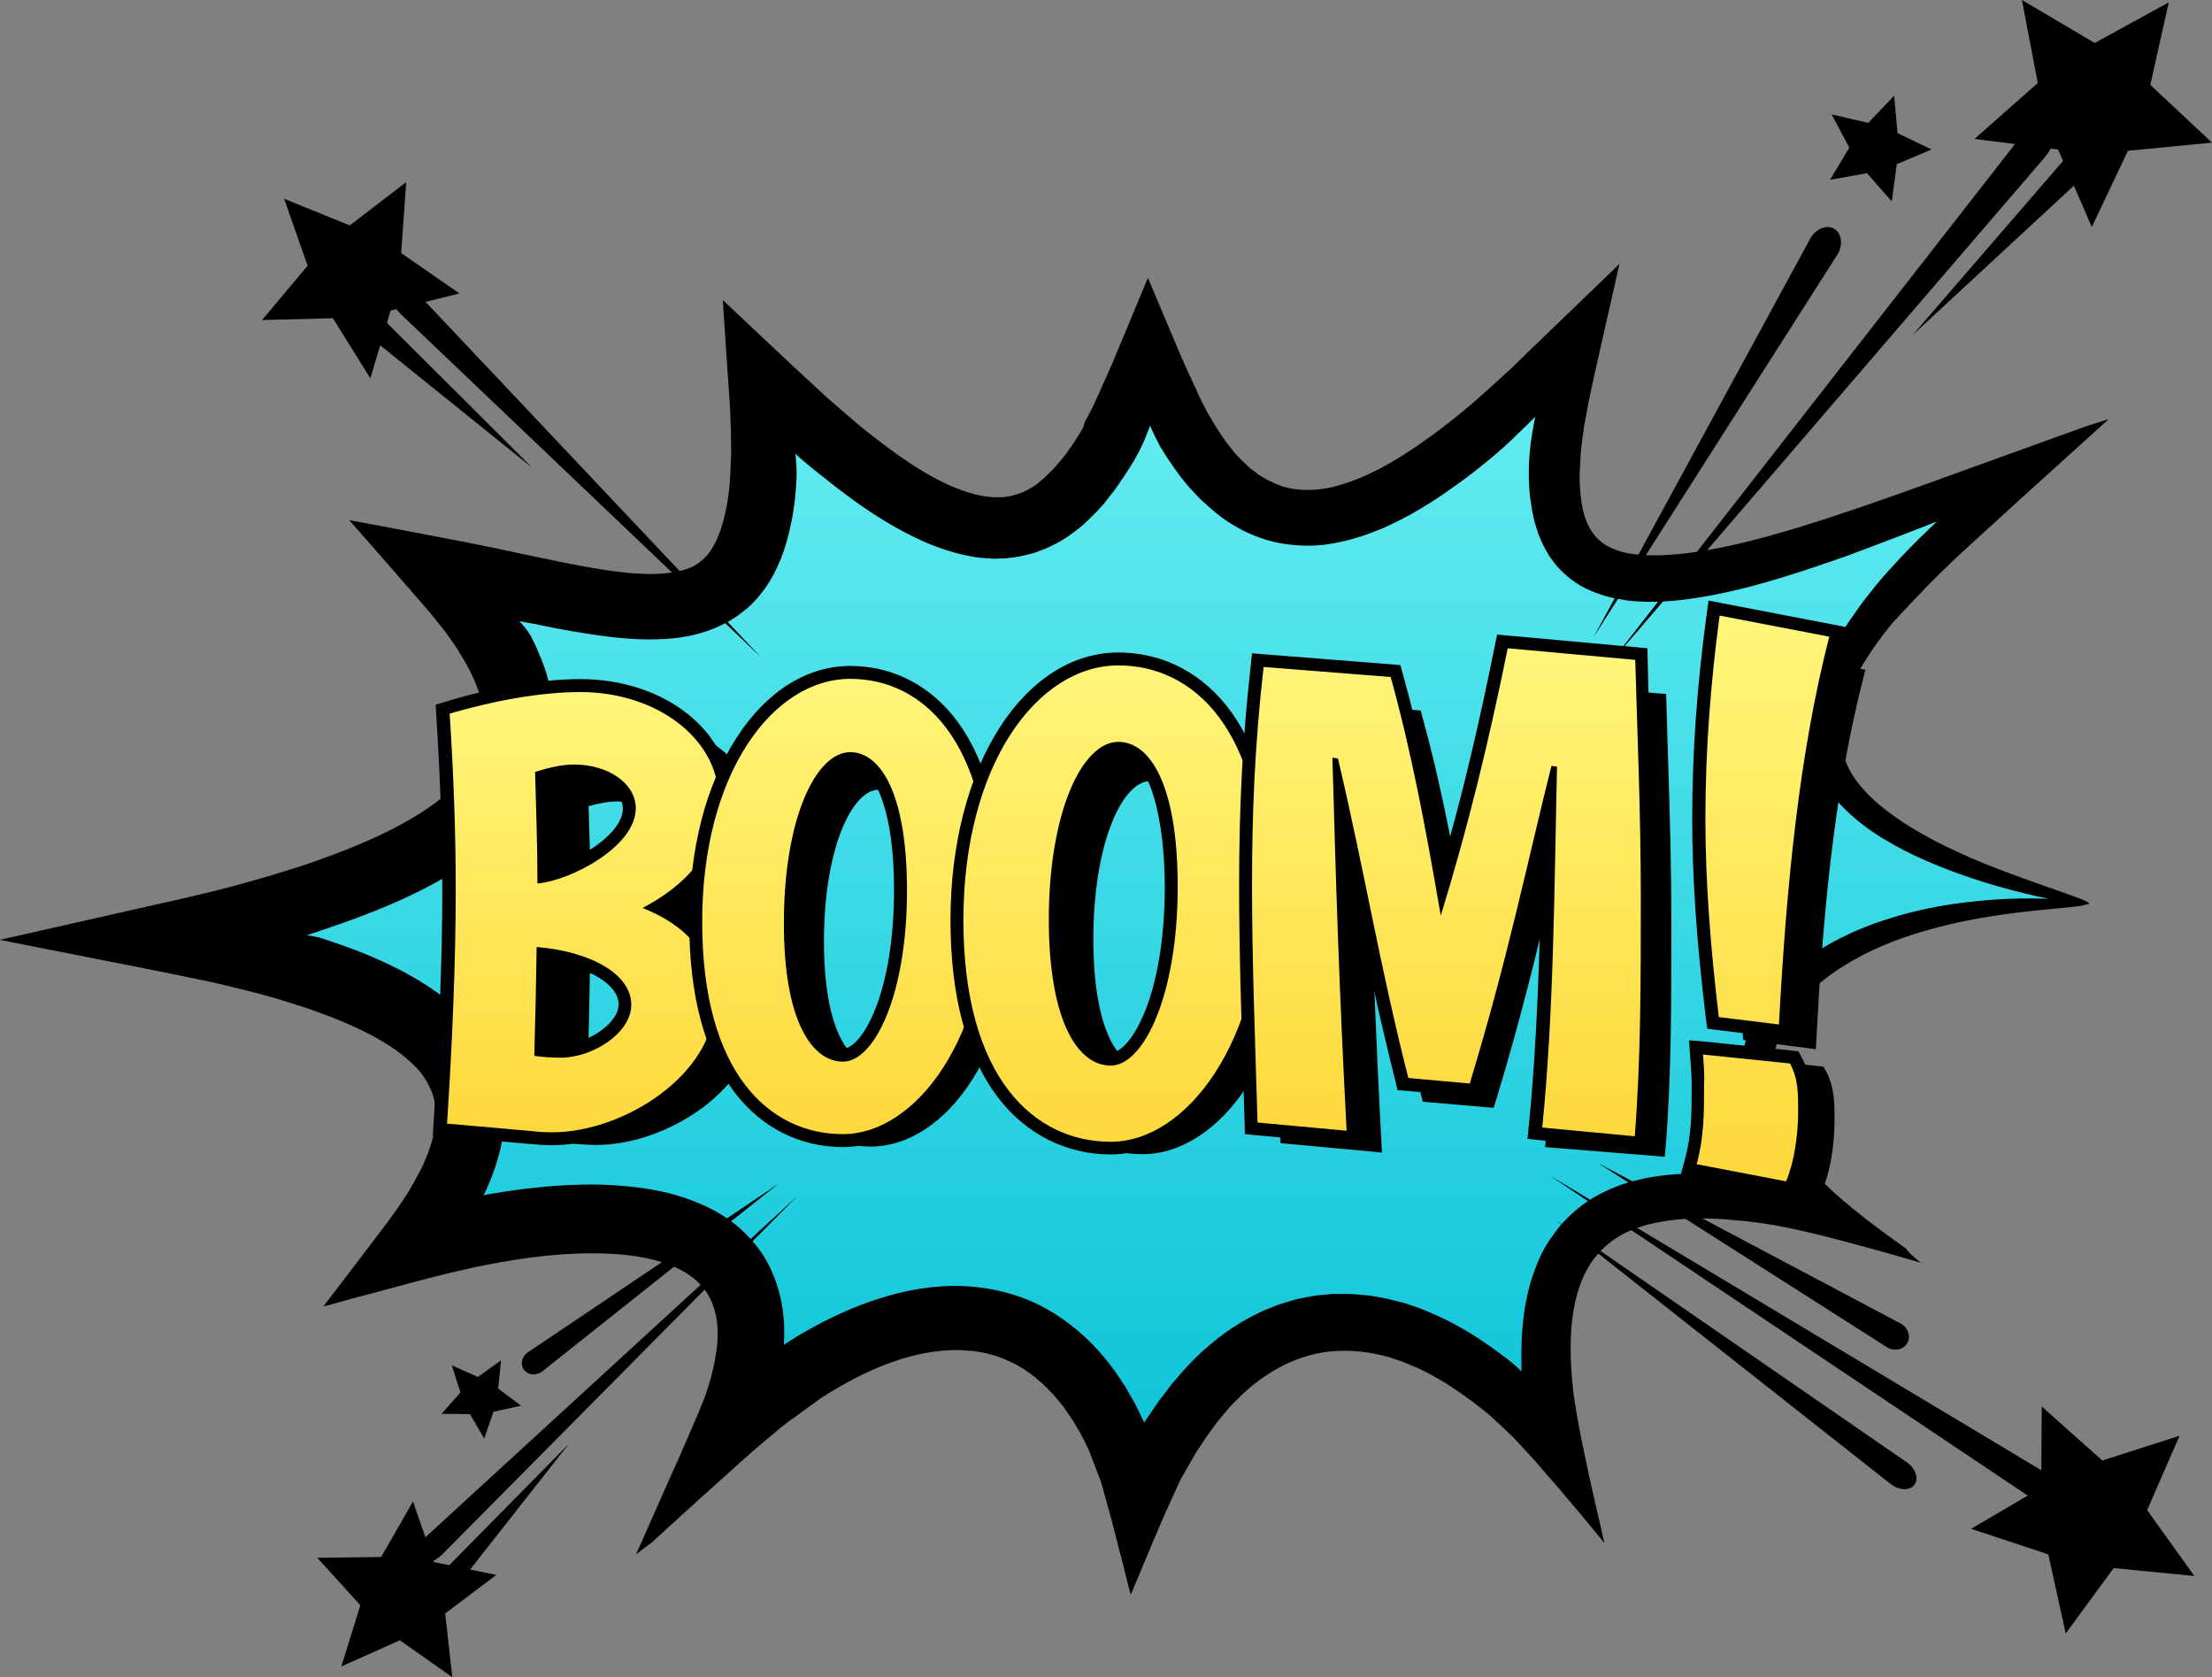
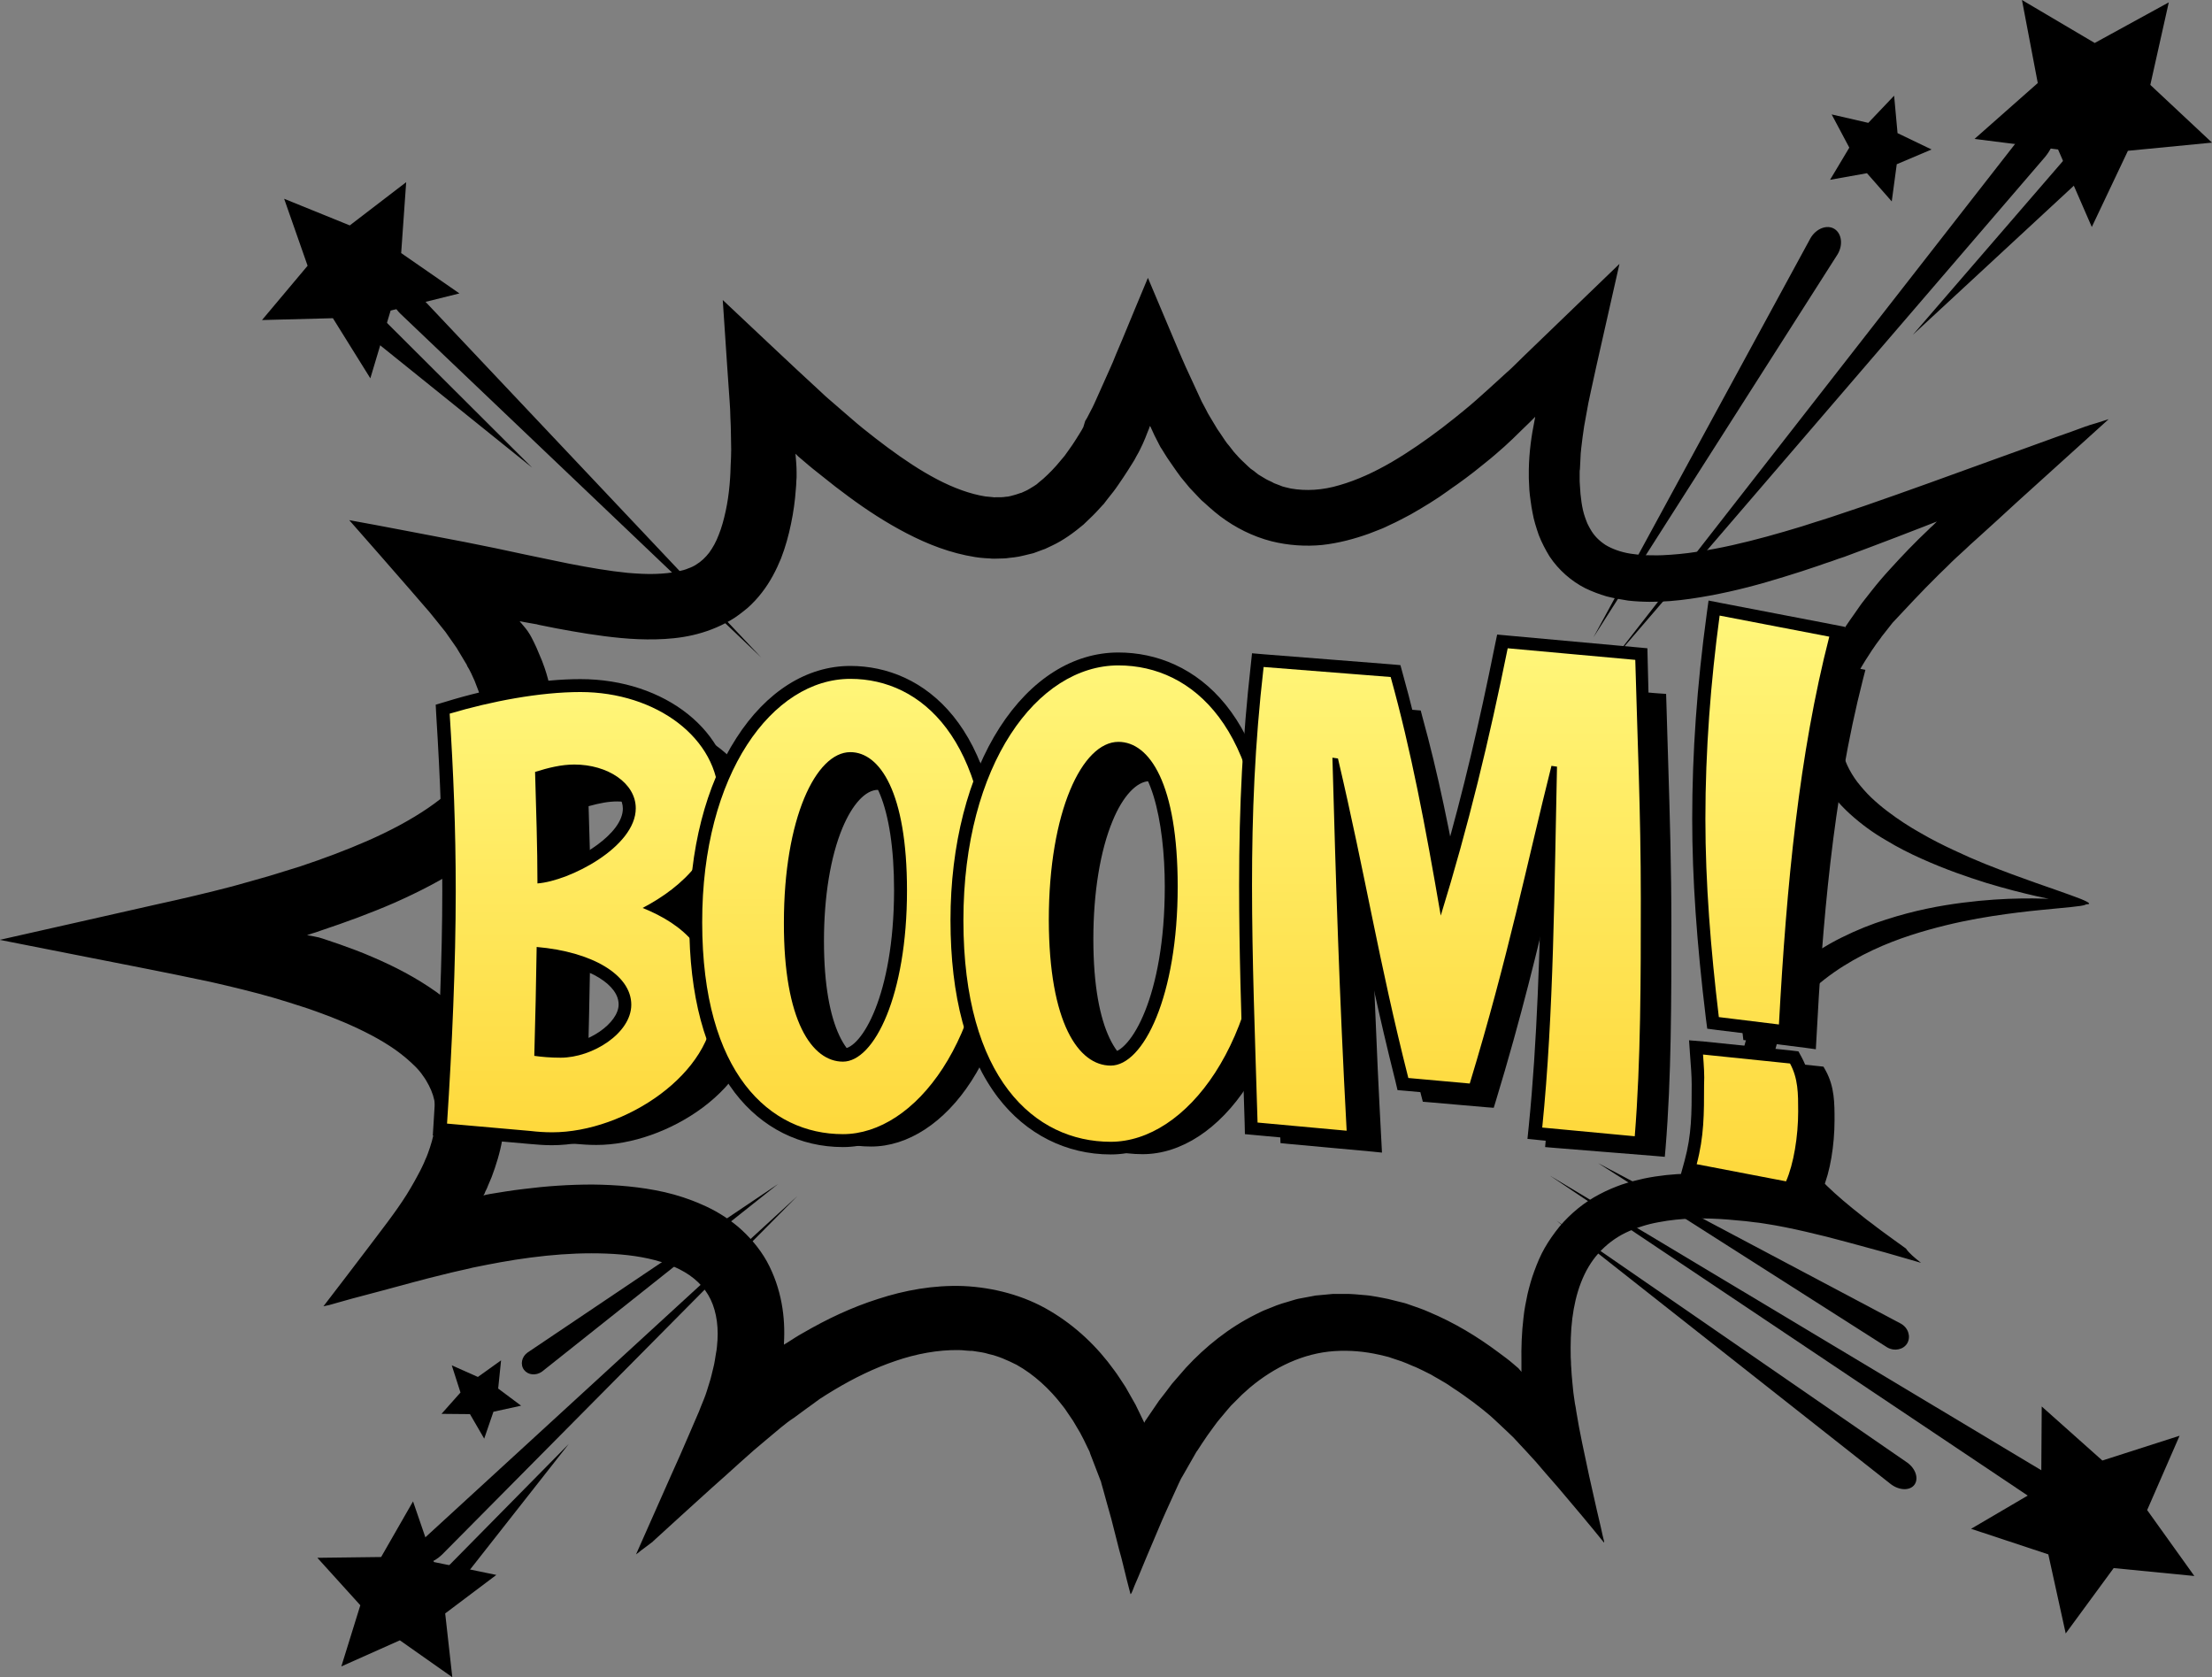
<svg xmlns="http://www.w3.org/2000/svg" version="1.1" id="Layer_1" x="0px" y="0px" viewBox="0 0 839.2 636.2" style="enable-background:new 0 0 839.2 636.2;" xml:space="preserve">
  <rect x="0" y="0" width="839.2" height="636.2" fill="#808080" stroke="none" />
  <style type="text/css">
	.st0{fill:url(#SVGID_1_);}
	.st1{fill:#FCE500;}
	.st2{fill:url(#SVGID_2_);}
	.st3{fill:url(#SVGID_3_);}
	.st4{fill:url(#SVGID_4_);}
	.st5{fill:url(#SVGID_5_);}
	.st6{fill:url(#SVGID_6_);}
	.st7{fill:#F9064B;}
	.st8{fill:url(#SVGID_7_);}
	.st9{fill:url(#SVGID_8_);}
	.st10{fill:url(#SVGID_9_);}
	.st11{fill:url(#SVGID_10_);}
	.st12{fill:#FFFFFF;}
	.st13{fill:#F92091;}
	.st14{fill:url(#SVGID_11_);}
	.st15{fill:url(#SVGID_12_);}
	.st16{fill:url(#SVGID_13_);}
	.st17{fill:url(#SVGID_14_);}
	.st18{fill:url(#SVGID_15_);}
	.st19{fill:url(#SVGID_16_);}
	.st20{fill:url(#SVGID_17_);}
	.st21{clip-path:url(#SVGID_19_);}
	.st22{fill:#64EDF1;}
	.st23{fill:url(#SVGID_20_);}
	.st24{fill:url(#SVGID_21_);}
	.st25{fill:url(#SVGID_22_);}
	.st26{fill:#F99A28;}
	.st27{fill:url(#SVGID_23_);}
	.st28{fill:url(#SVGID_24_);}
	.st29{fill:url(#SVGID_25_);}
	.st30{fill:url(#SVGID_26_);}
	.st31{fill:url(#SVGID_27_);}
	.st32{fill:url(#SVGID_28_);}
	.st33{fill:url(#SVGID_29_);}
	.st34{fill:url(#SVGID_30_);}
	.st35{fill:url(#SVGID_31_);}
	.st36{fill:url(#SVGID_32_);}
	.st37{fill:url(#SVGID_33_);}
	.st38{fill:url(#SVGID_34_);}
	.st39{fill:url(#SVGID_35_);}
	.st40{fill:url(#SVGID_36_);}
	.st41{fill:url(#SVGID_37_);}
	.st42{fill:url(#SVGID_38_);}
	.st43{fill:url(#SVGID_39_);}
	.st44{fill:url(#SVGID_40_);}
	.st45{fill:url(#SVGID_41_);}
	.st46{fill:url(#SVGID_42_);}
	.st47{fill:url(#SVGID_43_);}
	.st48{fill:url(#SVGID_44_);}
	.st49{fill:url(#SVGID_45_);}
	.st50{fill:url(#SVGID_46_);}
	.st51{fill:url(#SVGID_47_);}
	.st52{fill:url(#SVGID_48_);}
	.st53{fill:url(#SVGID_49_);}
	.st54{fill:url(#SVGID_50_);}
	.st55{fill:url(#SVGID_51_);}
	.st56{fill:url(#SVGID_52_);}
	.st57{fill:url(#SVGID_53_);}
	.st58{fill:url(#SVGID_54_);}
	.st59{fill:url(#SVGID_55_);}
	.st60{fill:url(#SVGID_56_);}
	.st61{fill:url(#SVGID_57_);}
	.st62{fill:url(#SVGID_58_);}
	.st63{fill:url(#SVGID_59_);}
	.st64{fill:url(#SVGID_60_);}
</style>
  <g>
    <g>
      <g>
        <linearGradient id="SVGID_1_" gradientUnits="userSpaceOnUse" x1="425.599" y1="578.642" x2="425.599" y2="142.921">
          <stop offset="0" style="stop-color:#08C1D7" />
          <stop offset="1" style="stop-color:#64EDF1" />
        </linearGradient>
-         <path class="st0" d="M787.7,343.3c-117.1-3.2-157.8,70.8-69.5,130.5c-110.4-35.5-143.1-8.1-120.7,88.7     c-59.2-75.8-127.4-80.7-166.2,16.1c-21.1-95.2-88.7-95.2-159.7-29c40.3-86.3-29-98.4-117.8-74.2c53.2-67.8,16.1-98.6-90.3-119.4     c103.2-22.6,177.5-58,106.5-137.1c74.2,14.1,129.1,40.3,121-69.4c69.4,66.1,110.7,79.6,145.1-6.6c34.4,86.2,87.2,66.3,154.5,0     c-26.9,114.7,56.9,85.2,153.7,49.6C661.3,267.1,657.5,311.1,787.7,343.3z" />
        <g>
          <path d="M735.6,217.9c1.1-1,2.1-2.1,3.2-3.1l1.6-1.6l1.8-1.7c1.2-1.1,2.4-2.2,3.6-3.3l1.8-1.7l1.9-1.7c5.3-4.8,10.6-9.6,16-14.6      c11-9.9,22.4-20.3,34.5-31.2c-1.5,0.5-2.9,0.9-4.4,1.4l-2,0.6l-1,0.3l-0.5,0.2c-0.1,0-0.4,0.2-0.7,0.2      c-3.8,1.4-7.6,2.8-11.4,4.1c-7.8,2.8-15.6,5.7-23.5,8.5c-16,5.8-32.7,11.9-49.2,17.6c-4.1,1.4-8.3,2.8-12.5,4.2l-3.1,1l-2.9,0.9      c-1.8,0.6-3.5,1.1-5.3,1.7c-4.3,1.3-8.7,2.6-13.1,3.8c-8.8,2.4-17.7,4.5-26.6,5.8c-4.4,0.7-8.8,1.1-13.1,1.3      c-2.1,0.1-4.2,0-6.3,0c-2-0.1-4-0.3-5.9-0.6c-3.7-0.6-6.9-1.8-9.4-3.3c-2.4-1.6-4.3-3.4-5.8-6.1c-0.4-0.6-0.7-1.4-1.1-2.1      c-0.3-0.8-0.6-1.5-0.9-2.4c-0.6-1.7-1-3.6-1.3-5.6c-0.3-2-0.5-4.1-0.6-6.3l-0.1-1.6l0-1.7l0-0.8c0-0.1,0-0.5,0-0.6l0-0.5      c0-0.3,0-0.7,0.1-1l0.2-4l0.1-2l0.1-1l0.1-1l0.5-4.1l0.3-2.1c0.1-0.7,0.2-1.4,0.3-2.1l0.8-4.4l0.8-4.4l1-4.7      c0.7-3.2,1.4-6.4,2.1-9.6c2.9-12.8,5.8-25.6,8.7-38.5c-11.9,11.5-23.9,23-36,34.7l-4.6,4.5c-0.8,0.8-1.5,1.4-2.3,2.1l-2.3,2.1      c-3.1,2.8-6.1,5.6-9.2,8.3c-1.5,1.3-3.1,2.7-4.6,3.9l-3.7,3c-1.5,1.2-3.1,2.4-4.6,3.6c-6.2,4.7-12.5,9.1-19,12.9      c-6.5,3.8-13.2,6.9-19.8,8.8c-6.6,2-12.9,2.3-18.6,1.3c-0.7-0.1-1.4-0.4-2.1-0.5l-1.1-0.3c-0.3-0.1-0.7-0.3-1-0.4      c-0.7-0.3-1.4-0.5-2.1-0.8c-0.7-0.4-1.3-0.7-2-1c-0.3-0.2-0.7-0.3-1-0.5l-1-0.6l-2-1.2l-1.9-1.5l-1-0.7      c-0.3-0.2-0.6-0.6-0.9-0.8c-1.2-1.2-2.5-2.3-3.7-3.6l-1.8-2l-1.7-2.2c-0.6-0.7-1.2-1.4-1.7-2.2l-1.6-2.4      c-0.5-0.8-1.1-1.5-1.6-2.4l-2.4-4c-0.6-0.9-1.1-1.9-1.6-2.9l-1.6-3c-1-2.2-2-4.3-3-6.5c-1-2.2-2-4.3-3-6.5      c-0.5-1.1-1-2.2-1.5-3.4l-1.5-3.5c-3.8-9-7.6-18-11.4-27c-3.2,7.7-6.4,15.3-9.6,23.1l-2.5,5.9c-0.8,2-1.6,4-2.5,5.9      c-1.7,3.8-3.4,7.6-5.1,11.4c-0.4,1-0.9,1.9-1.3,2.8l-1.4,2.7c-0.4,0.9-0.9,1.7-1.4,2.5L411,162c-0.8,1.6-1.8,3-2.7,4.5      c-0.9,1.5-1.9,2.9-2.9,4.3c-0.5,0.7-1,1.4-1.5,2.1l-1.6,1.9c-2.1,2.6-4.3,4.8-6.5,6.8c-0.6,0.5-1.1,0.9-1.7,1.4l-0.8,0.7      c-0.3,0.2-0.6,0.4-0.9,0.6c-1.2,0.7-2.3,1.5-3.5,2l-0.9,0.4l-0.4,0.2l-0.4,0.1c-0.6,0.2-1.2,0.4-1.8,0.6      c-0.6,0.2-1.2,0.3-1.8,0.5l-0.9,0.2c-0.3,0.1-0.6,0.1-0.9,0.1c-0.6,0.1-1.3,0.2-1.9,0.2c-0.7,0-1.3,0-2,0c-0.3,0-0.6,0.1-1,0      l-1-0.1c-0.7-0.1-1.4-0.1-2.1-0.2c-5.7-0.9-12-3.2-18.3-6.5c-6.3-3.3-12.6-7.5-18.8-12.1c-3.1-2.3-6.2-4.7-9.3-7.2l-2.3-1.9      l-4.3-3.7l-4.5-3.9l-2.2-1.9c-0.7-0.6-1.6-1.4-2.3-2.1c-3.1-2.9-6.3-5.8-9.4-8.7c-3.2-3-6.3-5.9-9.5-8.9      c-6.2-5.9-12.5-11.7-18.7-17.6c0.6,8.5,1.1,16.9,1.7,25.4c0.3,4.3,0.6,8.6,0.9,12.9c0.1,1.1,0.1,2.1,0.2,3.2l0.1,3.1      c0.1,2.1,0.2,4.2,0.2,6.2l0.1,6c0,2-0.1,3.9-0.2,5.9l-0.1,2.9l-0.1,1.8c-0.1,0.9-0.1,1.8-0.2,2.6c-0.3,3.5-0.8,6.9-1.5,10.1      c-0.7,3.2-1.5,6.2-2.6,8.9c-1,2.7-2.3,5-3.7,6.9c-1.4,1.8-3,3.3-4.8,4.4c-0.9,0.6-1.9,1.1-3.1,1.5c-1.1,0.5-2.3,0.8-3.7,1.1      c-2.6,0.6-5.7,0.9-8.9,1c-3.2,0.1-6.7-0.1-10.3-0.4c-7.1-0.7-14.6-2-22.3-3.5l-5.8-1.2c-3.5-0.7-7.1-1.5-10.6-2.2      c-7.7-1.7-15.5-3.3-23.1-4.8c-7.5-1.4-15-2.9-22.5-4.3c-7.4-1.4-15.7-3-21.4-4c7.7,8.8,15.5,17.6,23.2,26.5l5.7,6.6l1.4,1.6      l1.3,1.6l2.5,3.1l1.2,1.5c0.4,0.5,0.8,1,1.2,1.5l2.1,3l2.1,3l1.8,3l1.8,3c0.2,0.2,0.3,0.5,0.4,0.8l0.2,0.4l0.3,0.5l0.4,0.7      c0.5,0.9,0.9,1.8,1.3,2.7l0.6,1.3l0.5,1.3l0.5,1.3l0.5,1.3c1.2,3.5,2.1,7,2.3,10.3c0.6,6.6-1.1,12.5-4.8,18.3      c-3.8,5.8-9.7,11.2-16.6,15.9c-6.9,4.7-14.7,8.8-22.9,12.4c-8.2,3.6-16.8,6.8-25.5,9.7l-5.8,1.8c-2.1,0.7-4.3,1.3-6.5,2      c-4.4,1.3-9,2.5-13.5,3.8c-9.2,2.4-18.9,4.7-29,6.9c-19.7,4.5-39.5,8.9-59.3,13.4c17.9,3.5,35.8,7.1,53.8,10.6      c9.1,1.8,18,3.6,26.4,5.4c8.3,1.9,16.2,3.8,23.8,6l5.6,1.7c0.9,0.3,1.9,0.6,2.8,0.9l1.9,0.6c1.9,0.6,3.7,1.2,5.6,1.9      c3.7,1.3,7.3,2.7,10.8,4.2c7,3,13.7,6.4,19.4,10.4c2.8,2,5.4,4.2,7.6,6.4c1.1,1.1,2.1,2.3,2.9,3.5c0.5,0.6,0.8,1.2,1.2,1.8      c0.3,0.6,0.7,1.2,1,1.8c1.3,2.5,2.1,5,2.4,7.7c0.2,1.4,0.2,2.8,0.2,4.2c-0.1,1.5-0.2,3-0.4,4.5c-0.5,3.1-1.4,6.3-2.6,9.5      c-0.3,0.8-0.6,1.6-1,2.4c-0.2,0.4-0.3,0.8-0.5,1.2l-0.8,1.7c-0.8,1.7-1.8,3.4-2.7,5.1c-0.9,1.7-2,3.4-3,5.1      c-4.2,6.7-9.9,13.9-15.4,21.2c-5.4,7.1-10.8,14.2-16.2,21.2l2.3-0.5l0.3-0.1l0.4-0.1l0.7-0.2l1.4-0.4l5.7-1.6l11.7-3.1      c7.8-2.1,15.7-4.3,23.2-6.1c3.8-1,7.5-1.7,11.1-2.6l5.5-1.1l2.7-0.5l2.1-0.4c3.9-0.7,7.7-1.3,11.6-1.8c7.7-1,15.4-1.6,22.9-1.6      c7.5,0,14.9,0.5,21.7,2c6.8,1.5,12.9,4,17.3,7.6c4.4,3.6,7.1,8.1,8.3,14c0.6,2.9,0.8,6.1,0.6,9.4l-0.1,1.1      c0,0.4-0.1,0.9-0.1,1.3c-0.1,0.9-0.2,1.8-0.4,2.7c-0.3,1.8-0.5,3.5-1,5.4c-0.5,1.9-0.8,3.6-1.5,5.7l-0.9,2.9      c-0.2,0.5-0.3,1-0.5,1.5l-0.6,1.6l-1.3,3.2c-0.4,1.1-0.8,2.1-1.4,3.4l-3.1,7.2c-2.2,5.1-4.4,10.2-6.7,15.2      c-4.4,10-8.9,20-13.3,30l1.2-0.9c0.4-0.3,0.8-0.7,1-0.8l1.6-1.2l1.6-1.2l0.4-0.3l0.1-0.1l0.2-0.1l0.3-0.3l1.3-1.2      c3.4-3.1,6.8-6.2,10.2-9.3c3.6-3.2,7.1-6.5,10.7-9.7c3.6-3.2,7.2-6.4,10.7-9.6l5.4-4.8l5.1-4.3c3.4-2.8,6.8-5.9,10.1-8l4.9-3.6      l2.5-1.8c0.4-0.3,0.8-0.6,1.2-0.9c0.2-0.1,0.5-0.3,0.7-0.5l0.4-0.3c1.9-1.2,3.7-2.4,5.6-3.5c7.5-4.5,15.3-8.3,23.3-11      c7.9-2.7,16-4.2,23.9-4.1c1,0,1.9,0.1,2.9,0.2l1.5,0.1l0.7,0l0.7,0.1c1.9,0.3,3.8,0.5,5.6,1.1c3.7,0.8,7.2,2.4,10.6,4.1      c6.6,3.7,12.5,9.1,17.4,15.5c0.7,0.8,1.2,1.6,1.8,2.5l1.7,2.5c0.6,0.8,1.1,1.8,1.6,2.6l1.6,2.7c1,1.8,1.9,3.7,2.8,5.6l0.5,1      c0.2,0.4,0.4,0.8,0.5,1.3l1,2.6l2,5.2l1,2.6c0.1,0.2,0.2,0.4,0.2,0.7l0.2,0.7l0.4,1.4l1.6,5.8l1.6,5.7l1.5,5.9l1.5,5.9l0.8,2.9      l0.7,2.8c0.9,3.7,1.8,7.4,2.8,11.1l0.2-0.2c0.1-0.1,0.1-0.1,0.2-0.3l0.4-0.9l0.7-1.8l1.5-3.5l2.9-7c2-4.8,4.1-9.6,6.1-14.4      c1-2.4,2.1-4.6,3.1-6.9l3.1-6.8l0.8-1.7c0.3-0.5,0.5-1,0.8-1.4l1.6-2.8l3.2-5.6l0.4-0.7l0.3-0.4l0.6-0.9l1.1-1.7      c0.8-1.1,1.5-2.3,2.3-3.4l2.4-3.3c0.8-1.1,1.6-2.2,2.5-3.2l2.6-3.1c0.4-0.5,0.9-1,1.3-1.5l1.4-1.4l1.4-1.4l0.7-0.7l0.7-0.7      l2.9-2.6c9.4-7.9,20.4-13.1,32-13.9c5.8-0.4,11.6,0.1,17.3,1.4l2.1,0.5c0.7,0.2,1.4,0.3,2.1,0.6c1.4,0.5,2.8,0.9,4.2,1.4      c1.4,0.5,2.7,1.1,4.1,1.7c1.4,0.5,2.7,1.2,4,1.8l2,1l1,0.5l1,0.6c1.3,0.7,2.6,1.5,3.8,2.2c1.3,0.7,2.5,1.6,3.7,2.4      c1.2,0.8,2.5,1.6,3.7,2.5c1.2,0.9,2.4,1.7,3.6,2.6c1.2,0.9,2.3,1.8,3.5,2.7l2.2,1.8c0.8,0.7,1.7,1.4,2.5,2.2      c1.6,1.5,3.3,3.1,4.9,4.6l2.4,2.3l2.4,2.6c1.6,1.7,3.2,3.4,4.8,5.2l1.2,1.3l1.2,1.4l2.4,2.8c1.6,1.8,3.2,3.7,4.8,5.5      c3.1,3.6,6.1,7.3,9.2,10.9c2.8,3.4,5.6,6.7,8.3,10.1c0-0.1,0.1-0.1,0.1-0.3l-0.2-0.8l-0.4-1.6l-0.7-3.2c-0.5-2.1-1-4.3-1.5-6.4      c-1-4.3-1.9-8.6-2.9-12.9c-1.8-8.5-3.7-17-4.9-24.6c-0.1-1-0.3-1.9-0.5-2.9l-0.4-2.8c-0.3-1.9-0.4-3.7-0.6-5.5      c-0.2-1.8-0.3-3.5-0.4-5.3c-0.1-1-0.1-1.5-0.1-2.1l-0.1-1.9c-0.1-5,0-9.9,0.6-14.7c1.2-9.5,4.2-18.4,10-24.8      c2.9-3.2,6.3-5.8,10.2-7.7c1-0.5,2-0.9,3-1.3c1-0.4,2-0.8,3.1-1.1c2.1-0.7,4.2-1.2,6.4-1.6c8.7-1.7,17.7-1.7,26.5-1      c2.2,0.2,4.4,0.4,6.6,0.6c1.1,0.1,2.2,0.3,3.2,0.4l1.8,0.2l2,0.3c5.3,0.8,10.6,1.9,15.8,3.1c5.2,1.2,10.4,2.5,15.5,3.9      c5.1,1.4,10,2.7,14.7,4c4.7,1.3,9.2,2.7,13.5,3.9c-2.3-1.8-4.6-3.7-5.7-5.4c-3-2.1-5.9-4.3-8.7-6.3c-1.4-1-2.8-2.1-4.1-3.1      c-1.4-1-2.7-2-3.9-3c-5.1-4-9.6-7.8-13.2-11.3c-3.6-3.5-6.6-6.9-9.1-10.4c-0.3-0.4-0.7-0.9-1-1.3l-0.9-1.3      c-0.6-0.8-1.1-1.6-1.6-2.4c-0.5-0.8-1-1.6-1.4-2.4c-0.5-0.8-0.9-1.6-1.3-2.5c-3.4-6.6-5.5-13.7-5.6-20.7      c-0.2-7,1.5-13.8,4.6-19.6c3-5.9,7.3-10.8,11.8-14.9c2.3-2.1,4.7-3.9,7.1-5.6c2.4-1.7,4.9-3.2,7.3-4.6c9.9-5.6,19.6-9,28.5-11.5      c8.9-2.5,17-4.1,24.1-5.2c7.1-1.1,13.1-1.8,18.2-2.3c10-1,15.8-1.4,17.2-2c0.7-0.3,0.3-0.6-1.3-1c-1.5-0.3-4.2-0.7-8.1-1      c-3.8-0.3-8.8-0.5-15-0.4c-6.2,0.1-13.5,0.5-22.1,1.6c-8.6,1.1-18.3,2.9-29.1,6.4c-5.4,1.7-11,3.9-16.8,6.8      c-2.9,1.4-5.8,3.1-8.8,4.9c-2.9,1.9-5.9,4-8.7,6.4c-5.7,4.8-11.3,11-15.3,18.9c-2,3.9-3.6,8.3-4.6,12.9c-1,4.6-1.3,9.4-1,14.3      c0.6,9.7,3.9,19,8.5,27.3c0.6,1,1.2,2.1,1.8,3.1l0.9,1.4l0.1,0.2c0.2,0.3,0.4,0.6,0.6,0.9c0.4,0.6,0.8,1.1,1.2,1.5      c0.5,0.6,1.1,1.1,1.6,1.6l0.5,0.4l0.2,0.2l0.1,0.1c0,0,0.1,0.1,0,0c-0.6-0.2-1.3-0.5-1.9-0.7c-1.2-0.4-2.3-0.8-3.3-1.1      c-0.5-0.1-1-0.3-1.4-0.4c-1-0.2-2-0.3-2.9-0.5c-1.2-0.2-2.4-0.3-3.6-0.5c-2.4-0.3-4.8-0.6-7.3-0.8c-9.9-0.8-20.3-1-31.6,1.3      c-1.4,0.3-2.8,0.7-4.2,1c-1.4,0.4-2.8,0.8-4.3,1.3c-2.8,1-5.7,2.2-8.5,3.7c-5.6,2.9-10.9,7.2-15.2,12.3c-2.1,2.6-4,5.3-5.6,8.1      c-1.6,2.8-2.8,5.7-3.9,8.7c-1.1,2.9-1.9,5.9-2.6,8.8c-0.6,2.9-1.2,5.8-1.5,8.7c-0.7,5.8-0.9,11.5-0.8,17l0,2.2l0,0.3l0,0.3      c0,0.4,0,0.8,0,1c-0.2-0.4-0.5-0.6-0.7-0.9l-0.3-0.3c0,0,0-0.1,0-0.1l0,0l-0.6-0.5l-1.4-1.2c-1.8-1.6-3.8-3-5.8-4.5      c-7.9-5.9-16.6-11.2-26.4-15.3c-2.4-1.1-5-1.9-7.5-2.8c-1.3-0.5-2.6-0.8-3.9-1.1l-4-1c-1.3-0.3-2.7-0.5-4.1-0.8      c-1.4-0.2-2.7-0.5-4.1-0.6c-2.8-0.2-5.6-0.6-8.5-0.5c-1.4,0-2.9,0-4.3,0l-4.3,0.4l-2.2,0.2l-2.1,0.4l-4.3,0.8      c-1.4,0.3-2.8,0.8-4.2,1.2c-1.4,0.4-2.8,0.8-4.1,1.3l-4,1.6c-1.4,0.5-2.6,1.2-3.9,1.8c-10.3,5.1-19.2,12.3-26.6,20.3      c-1.8,2-3.5,4.1-5.3,6.1c-1.6,2.1-3.2,4.3-4.9,6.4c-1.5,2.2-3,4.4-4.5,6.6l-0.4,0.6l-0.1,0.1l-0.2,0.3l-0.3,0.6l-0.1,0.2l0,0      l0,0l0,0c0,0,0,0,0,0l0-0.1c0,0,0,0,0,0c-1.1-2.3-2.2-4.6-3.3-6.8c-1.3-2.2-2.5-4.5-3.8-6.7c-1.5-2.2-2.8-4.4-4.4-6.5      c-6.2-8.6-14.3-16.5-24.3-22.4c-9.9-5.9-21.6-8.9-32.9-9.4c-11.3-0.4-22.2,1.6-32.3,4.9c-10.1,3.2-19.5,7.7-28.3,12.8      c-2.2,1.2-4.3,2.6-6.5,4l-0.7,0.4c0.2-0.1,0.1-0.1,0.1-0.1l0,0l0,0l-0.1,0.1l-0.1,0.1c0,0-0.1,0.1-0.1,0c0,0,0-0.1,0-0.2l0-0.1      l0,0l0,0c0,0,0,0,0-0.1c0.3-4.9,0.1-10.1-0.9-15.4c-1-5.3-2.8-10.7-5.6-15.8c-2.8-5-6.7-9.5-10.9-13.1c-4.3-3.6-9-6.4-13.7-8.4      c-4.7-2.1-9.4-3.6-14.1-4.7c-9.3-2.1-18.5-2.8-27.4-2.9c-8.9,0-17.6,0.6-26.2,1.7c-4.3,0.5-8.6,1.2-12.8,1.9      c-1.5,0.3-0.9,0.2-1.1,0.2l-0.1,0l-0.2,0.1l-0.5,0.1l-0.3,0.1l-0.1,0c0,0-0.1,0-0.1,0l0,0c0.1-0.2,0.3-0.5,0.5-0.8l0.1-0.3      c0,0,0,0,0-0.1l0.4-0.8c0.3-0.5,0.5-1.1,0.7-1.6c0.5-1.1,0.9-2.2,1.4-3.3c1.7-4.5,3.2-9.3,4.1-14.5c0.9-5.2,1.2-10.7,0.5-16.3      c-0.3-2.8-0.9-5.6-1.7-8.3c-0.8-2.7-1.9-5.4-3.1-7.9c-2.5-5.1-5.8-9.5-9.3-13.3c-3.6-3.8-7.4-7-11.4-9.9      c-7.9-5.6-16.1-9.8-24.3-13.3c-4.1-1.8-8.2-3.3-12.4-4.8c-2.1-0.7-4.1-1.4-6.2-2.1l-1.3-0.4c0,0-0.1,0-0.1,0l-0.2-0.1      c-1.3-0.3-2.9-0.6-4.7-0.9c0,0-0.1,0-0.1,0l0.1,0l0.1,0l0.3-0.1l0.6-0.2l1.2-0.4l1.3-0.4l2-0.7c9.3-3.1,18.6-6.5,27.8-10.5      c9.2-4.1,18.3-8.7,27.1-14.6c4.4-3,8.7-6.3,12.7-10c2-1.9,4-3.9,5.9-6c1.9-2.2,3.7-4.4,5.3-6.9c3.3-4.9,6-10.5,7.6-16.4      c1.6-6,2.2-12.2,1.8-18.2c-0.2-3-0.7-5.9-1.2-8.8c-0.7-2.8-1.4-5.6-2.3-8.2c-0.5-1.3-0.9-2.6-1.5-3.9l-0.8-1.9l-0.8-1.9      l-0.9-1.9l-0.9-1.8l-0.5-0.9l-0.1-0.2l0,0.1c0,0,0,0,0-0.1l-0.2-0.3c-0.8-1.4-2-2.8-3.2-4.2l-0.4-0.4l-0.1-0.1c0,0,0,0,0-0.1      l0.1,0l0.3,0l1,0.2l2.2,0.4l2.3,0.4l0.6,0.1l0.3,0.1l0.9,0.2l6,1.2c8,1.5,16.2,2.9,24.7,3.7c4.3,0.4,8.6,0.6,13.2,0.5      c4.5-0.1,9.2-0.5,14-1.6c4.8-1.1,9.7-2.9,14.3-5.6c2.3-1.3,4.4-3,6.5-4.7c2-1.8,3.8-3.7,5.4-5.8c3.2-4.1,5.5-8.6,7.3-13      c1.7-4.4,2.9-8.8,3.8-13.2c0.9-4.3,1.5-8.6,1.8-12.9c0.1-1.1,0.2-2.1,0.2-3.2l0.1-1.4l0-0.4c0-0.5,0-1.1,0-1.6      c0-2.2-0.2-4.4-0.4-6.8l0-0.2c0,0,0.1,0.1,0.1,0.1l0.3,0.3l0.6,0.6l1.3,1.1c0.9,0.8,1.8,1.5,2.7,2.3l1.7,1.4l3.4,2.7      c3.3,2.7,6.7,5.3,10.1,7.8c6.9,5.1,14.1,9.8,22,13.9c7.9,4.1,16.5,7.5,26,9c1.2,0.2,2.4,0.3,3.6,0.4l1.8,0.1      c0.6,0.1,1.2,0.1,1.8,0.1l3.7-0.1c0.6,0,1.2-0.1,1.9-0.2l1.9-0.2l1.9-0.3c0.6-0.1,1.2-0.3,1.8-0.4l3.7-0.9l3.5-1.3      c0.6-0.2,1.2-0.4,1.7-0.7l1.7-0.8c4.5-2.1,8.4-5,12-8l2.5-2.4c0.8-0.8,1.7-1.6,2.4-2.4l2.3-2.5c0.4-0.4,0.8-0.8,1.1-1.3l1-1.3      c1.4-1.7,2.8-3.5,4-5.3c1.2-1.8,2.5-3.6,3.6-5.4l1.7-2.7c0.6-0.9,1.1-1.8,1.6-2.8l0.8-1.4l0.5-1c0.7-1.4,1.4-2.9,2-4.4      c0.3-0.7,0.6-1.5,0.9-2.3l0.5-1.2l0.2-0.6l0.1-0.3l0.1-0.1c0-0.1,0,0.1,0.1,0.1c1,2.3,2.1,4.6,3.4,7c0.3,0.6,0.6,1.2,1,1.7      l1.3,2.1c0.9,1.5,1.9,2.8,2.9,4.3c1,1.4,1.9,2.8,3,4.2c1.1,1.3,2.2,2.7,3.3,4l3.6,3.8c0.6,0.7,1.2,1.2,1.9,1.8l2,1.8      c1.3,1.2,2.7,2.3,4.1,3.4c5.7,4.3,12.4,7.7,19.5,9.5c6.4,1.6,13,2,19.2,1.4c6.3-0.7,12.2-2.3,17.8-4.3c1.4-0.5,2.7-1.1,4.1-1.6      c1.4-0.5,2.7-1.2,4-1.8c1.3-0.6,2.6-1.2,3.9-1.9c1.3-0.7,2.5-1.3,3.8-2c4.9-2.8,9.7-5.7,14.1-8.9c1.1-0.8,2.2-1.6,3.4-2.4      c1.1-0.8,2.2-1.6,3.3-2.4c2.2-1.6,4.3-3.3,6.4-5c1-0.8,2.1-1.7,3.1-2.5l2-1.7c1.1-0.9,2.1-1.9,3.2-2.8c2.1-1.9,4.2-3.9,6.3-6      c1.1-1,2.1-2.1,3.2-3.1l1.6-1.6l0.4-0.4l0.2-0.2c0,0,0,0,0,0l0,0.1l0,0.1l-0.2,1c-1.2,5.9-2.1,12.2-2.2,18.8c0,0.4,0,0.9,0,1.2      l0,2.2c0,1.4,0.2,2.9,0.2,4.3c0.1,1.4,0.3,2.9,0.5,4.3c0.2,1.4,0.4,2.9,0.7,4.3c0.5,2.9,1.4,5.7,2.4,8.6      c1.1,2.8,2.5,5.5,4.1,8.1c3.4,5.1,8.2,9.3,13.5,12c2.7,1.3,5.4,2.3,8.1,3.1c2.8,0.7,5.5,1.2,8.2,1.6c10.9,1.2,21.2-0.1,31-1.9      c9.8-1.8,19.1-4.3,28.1-7.1c2.3-0.7,4.5-1.4,6.7-2.1c1.1-0.4,2.2-0.7,3.3-1.1c1-0.3,2-0.7,3-1c1.7-0.6,3.4-1.2,5-1.7      c1.6-0.6,3.3-1.2,4.9-1.7c6.5-2.4,13.1-4.9,19.9-7.5c3.4-1.3,6.8-2.6,10.1-3.9c1.7-0.7,3.4-1.3,5.1-2c0.1,0,0,0,0,0l-0.1,0.1      l-0.2,0.2l-0.4,0.4l-0.8,0.8c-0.6,0.5-1.1,1-1.7,1.6c-5,4.7-9.8,9.7-14.6,15c-2.4,2.6-4.7,5.3-6.9,8.1c-1.1,1.4-2.2,2.8-3.3,4.2      c-0.5,0.7-1.1,1.4-1.6,2.2c-0.5,0.8-1.1,1.5-1.6,2.3c-0.5,0.7-1.1,1.6-1.7,2.4c-0.6,0.8-1.1,1.7-1.7,2.5      c-1.1,1.7-2.1,3.4-3.1,5.1c-2,3.4-3.8,6.9-5.3,10.4c-3.1,7-5.1,14.2-5.4,21.3c-0.3,7.1,1.2,13.9,4.1,19.7c1.4,2.9,3.2,5.6,5.1,8      c1.9,2.4,4,4.6,6.2,6.6c4.4,4,9,7.3,13.7,10c4.6,2.8,9.2,5.1,13.7,7.1c8.9,4,17.1,6.8,24.4,9.1c7.3,2.2,13.6,3.8,18.9,5      c10.6,2.4,17.1,3.3,19.3,3.1c2.1-0.1-0.1-1.3-6.6-3.6c-6.5-2.4-17.5-5.9-32.3-11.8c-3.7-1.5-7.6-3.2-11.6-5.1      c-4.1-1.9-8.3-4-12.6-6.5c-4.3-2.4-8.6-5.2-12.8-8.4c-2.1-1.6-4.1-3.3-6-5.1c-1.9-1.8-3.6-3.8-5.2-5.8      c-3.1-4.1-5.3-8.7-6.2-13.7c-0.9-5-0.4-10.5,1.5-16.5c1.9-6,5.1-12.2,9.3-18.5c0.5-0.8,1-1.6,1.6-2.4c0.5-0.8,1.1-1.6,1.7-2.4      l0.9-1.2l0.4-0.6l0.8-1c1.1-1.4,2.2-2.8,3.3-4.2C723.1,230.8,728.8,224.6,735.6,217.9z" />
        </g>
      </g>
      <g>
        <g>
          <path class="st1" d="M288.8,249.4l-139.4-140L288.8,249.4z" />
          <g>
            <path d="M149.4,109.4c-2,2-0.9,6.2,2.4,9.5l137,130.5L158.9,111.8C155.6,108.6,151.4,107.5,149.4,109.4z" />
          </g>
        </g>
        <g>
          <path class="st1" d="M201.8,177.4l-73.1-65.5L201.8,177.4z" />
          <g>
            <path d="M128.8,111.9c-1.8,2.1-2,5-0.2,6.5l73.3,59l-66.6-66.4C133.5,109.4,130.6,109.8,128.8,111.9z" />
          </g>
        </g>
        <polygon points="126.3,120.7 140.5,143.5 148.2,117.8 174.3,111.3 152.2,96 154.1,69.1 132.7,85.5 107.8,75.4 116.7,100.8      99.4,121.4    " />
      </g>
      <g>
        <g>
          <path class="st1" d="M588.1,446l203.2,128.8L588.1,446z" />
          <g>
            <path d="M791.3,574.8c1.7-2.7-0.8-7.3-5.5-10.3L588.1,446l191.5,128.2C784.4,577.2,789.6,577.4,791.3,574.8z" />
          </g>
        </g>
        <g>
          <path class="st1" d="M606.3,441.2l117.3,68.3L606.3,441.2z" />
          <g>
            <path d="M723.6,509.5c1.4-2.5,0.4-5.8-2.4-7.4l-114.9-60.9L716,511.1C718.8,512.7,722.2,511.9,723.6,509.5z" />
          </g>
        </g>
        <g>
          <path class="st1" d="M590.5,463l135.7,100.1L590.5,463z" />
          <g>
            <path d="M726.3,563.2c1.7-2.3,0.5-6.1-2.7-8.4L590.5,463l126.9,100C720.6,565.4,724.6,565.5,726.3,563.2z" />
          </g>
        </g>
        <polygon points="797.6,554 774.6,533.5 774.4,564.3 747.8,579.9 777.1,589.6 783.7,619.6 801.9,594.8 832.5,597.8 814.6,572.8      826.9,544.6    " />
      </g>
      <g>
        <g>
          <path class="st1" d="M604.4,241.8l91.4-155L604.4,241.8z" />
          <g>
            <path d="M695.9,86.8c-2.8-1.7-6.9-0.1-9,3.5l-82.4,151.5l92.7-145.4C699.3,92.8,698.7,88.5,695.9,86.8z" />
          </g>
        </g>
        <g>
          <g>
            <path class="st1" d="M611.2,251.1L778.3,47L611.2,251.1z" />
            <g>
              <path d="M778.3,47c-2.6-2.1-7.8,0.1-11.7,4.9L611.2,251.1L775.9,59.5C779.8,54.7,780.9,49.1,778.3,47z" />
            </g>
          </g>
          <g>
            <path class="st1" d="M725.8,127.1l77.3-80L725.8,127.1z" />
            <g>
              <path d="M803.1,47c-2.4-2.3-5.8-2.6-7.6-0.8l-69.8,80.8l78.3-72.5C805.9,52.7,805.5,49.3,803.1,47z" />
            </g>
          </g>
          <polygon points="807.3,57.2 793.6,86.1 780.8,56.7 749.1,52.7 773.1,31.5 767.1,0 794.7,16.3 822.8,0.9 815.8,32.2 839.2,54.1           " />
        </g>
        <polygon points="719.6,62.3 717.7,76.4 708.3,65.7 694.3,68.2 701.6,56 694.9,43.4 708.8,46.6 718.6,36.3 719.9,50.5 732.8,56.7         " />
      </g>
      <g>
        <g>
-           <path class="st1" d="M295.1,449.1l-96.4,70.5L295.1,449.1z" />
          <g>
            <path d="M198.8,519.6c1.5,2,4.5,2.3,6.8,0.7l89.6-71.2l-95,63.9C197.9,514.6,197.3,517.6,198.8,519.6z" />
          </g>
        </g>
        <g>
          <g>
            <path class="st1" d="M302.5,453.7L158.5,592.3L302.5,453.7z" />
            <g>
              <path d="M158.5,592.3c1.7,1.8,5.9,0.6,9.2-2.6l134.8-136L161.4,583.1C158.1,586.4,156.8,590.5,158.5,592.3z" />
            </g>
          </g>
          <g>
            <path class="st1" d="M215.8,547.7L160,611L215.8,547.7z" />
            <g>
              <path d="M160,611c1.9,1.7,4.5,1.8,5.8,0.3l50-63.6L159,605.3C157.6,606.8,158.1,609.3,160,611z" />
            </g>
          </g>
          <polygon points="168.9,612 188.3,597.4 164.6,592.5 156.7,569.5 144.6,590.6 120.4,590.9 136.7,608.9 129.5,632.1 151.7,622.2       171.6,636.2     " />
        </g>
        <polygon points="187.2,535.5 197.7,533.2 189,526.7 190.1,516 181.3,522.3 171.4,517.9 174.7,528.2 167.5,536.3 178.3,536.4      183.7,545.7    " />
      </g>
    </g>
    <g>
      <g>
        <path d="M226.2,432.9c-2.9,0-5.4-0.2-7.7-0.4l-31.2-2.8l0.1-1.5c2-30.2,3-59.4,3-82.1c0-20.2-0.7-39-2.2-62.9l-0.1-1.2l1.2-0.4     c16.3-5,33.4-7.9,46.9-7.9c28.4,0,50.6,17.4,50.6,39.7c0,15.8-8.4,28.7-25.1,38.2c15.9,7.3,23.3,18.3,23.3,34.4     C285.1,411.2,252.7,432.9,226.2,432.9z M221.5,402.7c2.2,0.3,4.8,0.4,7.8,0.4c10.4,0,23.5-8.1,23.5-17.2     c0-9.2-12.5-16.8-30.5-18.8C222.1,378.8,221.9,390.7,221.5,402.7z M221.7,304.7c0.4,10.9,0.8,24.2,0.8,36.6     c11.7-1.8,31.8-13.1,31.8-24.9c0-7.8-8.9-13.9-20.3-13.9C229.7,302.5,225.2,303.6,221.7,304.7z" />
        <path d="M236.2,275.2c26.8,0,49.1,16.4,49.1,38.2c0,18.8-12.4,30.7-27,38.4c14.6,5.9,25.3,15.5,25.3,34.2     c0,24.4-31.6,45.4-57.4,45.4c-2.8,0-5.2-0.2-7.6-0.4l-29.7-2.6c1.7-26.8,3.1-56.9,3.1-82.2c0-22.9-0.9-42.5-2.2-63     C204.6,278.5,221.8,275.2,236.2,275.2L236.2,275.2z M221,343c11.3-0.9,34.9-12.9,34.9-26.6c0-8.9-10-15.5-21.8-15.5     c-4.6,0-9.2,1.1-14,2.6C220.5,316.6,221,330.2,221,343L221,343z M229.3,404.7c11.3,0,25.1-8.7,25.1-18.8     c0-10.7-14-18.8-33.6-20.5c-0.2,12.6-0.4,25.5-0.9,38.6C222.5,404.5,225.5,404.7,229.3,404.7L229.3,404.7z M236.2,272.1     c-13.7,0-30.9,2.9-47.4,8l-2.3,0.7l0.2,2.4c1.5,23.9,2.2,42.7,2.2,62.8c0,22.7-1.1,51.8-3,82l-0.2,3l3,0.3l29.7,2.6     c2.4,0.2,4.9,0.4,7.9,0.4c13.3,0,28.3-5.3,40.2-14.1c12.9-9.6,20.3-22.1,20.3-34.3c0-15.7-7.1-27-21.6-34.5     c15.5-9.7,23.4-22.4,23.4-38.1C288.4,290.2,265.5,272.1,236.2,272.1L236.2,272.1z M223.3,305.8c4.3-1.2,7.7-1.8,10.8-1.8     c10.3,0,18.7,5.6,18.7,12.4c0,10.2-17.5,20.5-28.7,23C224,328,223.6,316,223.3,305.8L223.3,305.8z M223.1,401.4     c0.3-11,0.5-21.9,0.7-32.4c16.3,2.1,27.5,8.9,27.5,17.1c0,8.1-12.4,15.7-22,15.7C226.9,401.6,224.9,401.5,223.1,401.4     L223.1,401.4z" />
      </g>
    </g>
    <g>
      <g>
        <path d="M330.4,433.4c-14.5,0-26.9-6.3-35.9-18.1c-10.3-13.5-15.6-33.2-15.6-58.5c0-57.1,27.9-87.9,54.1-87.9     c24.5,0,50.6,20.1,50.6,76.6c0,24.7-5.9,47.4-16.5,63.8C357.2,424.7,343.8,433.4,330.4,433.4z M333.1,298c-10.8,0-22,22-22,58.9     c0,35.2,10,47.7,19.4,47.7c10.2,0,21.1-23.7,21.1-59.1C351.6,310.5,342,298,333.1,298z" />
        <path d="M333.1,270.5c25.5,0,49.1,21.8,49.1,75c0,52.8-26.2,86.4-51.7,86.4c-25.9,0-49.9-21.6-49.9-75     C280.5,304.1,305.6,270.5,333.1,270.5L333.1,270.5z M330.4,406.2c11.1,0,22.7-23.6,22.7-60.6c0-34.9-9.6-49.1-20.1-49.1     c-12.2,0-23.6,23.6-23.6,60.4C309.5,391.8,319.5,406.2,330.4,406.2L330.4,406.2z M333.1,267.4c-14.9,0-28.8,8.8-39.2,24.8     c-10.6,16.4-16.5,39.4-16.5,64.6c0,25.7,5.3,45.7,15.9,59.4c9.2,12.1,22.4,18.7,37.2,18.7c13.9,0,27.8-9,38-24.8     c10.8-16.7,16.8-39.6,16.8-64.7C385.2,287.9,358.3,267.4,333.1,267.4L333.1,267.4z M330.4,403.1c-8.2,0-17.8-12.1-17.8-46.2     c0-16.8,2.5-32,7-42.8c3.8-9.1,8.8-14.5,13.5-14.5c7.8,0,17,12,17,46C350,382.6,338.4,403.1,330.4,403.1L330.4,403.1z" />
      </g>
    </g>
    <g>
      <g>
        <path d="M433.5,436.3c-15.1,0-28.1-6.5-37.6-18.9c-10.8-14.1-16.3-34.7-16.3-61.2c0-59.7,29.1-91.9,56.6-91.9     c25.6,0,52.9,21,52.9,80.1c0,25.9-6.1,49.6-17.3,66.7C461.5,427.1,447.5,436.3,433.5,436.3z M436.2,294.6c-11.3,0-23,23-23,61.5     c0,36.8,10.5,49.9,20.3,49.9c10.7,0,22.1-24.8,22.1-61.8C455.6,307.7,445.6,294.6,436.2,294.6z" />
        <path d="M436.2,265.9c26.7,0,51.3,22.8,51.3,78.4c0,55.2-27.4,90.3-54,90.3c-27.1,0-52.2-22.6-52.2-78.4     C381.3,301,407.5,265.9,436.2,265.9L436.2,265.9z M433.5,407.7c11.6,0,23.7-24.6,23.7-63.4c0-36.5-10-51.3-21-51.3     c-12.8,0-24.6,24.6-24.6,63.2C411.6,392.7,422.1,407.7,433.5,407.7L433.5,407.7z M436.2,262.7c-15.6,0-30.1,9.2-41,25.9     c-11.1,17.2-17.2,41.2-17.2,67.6c0,26.8,5.6,47.7,16.6,62.1c9.6,12.6,23.4,19.5,38.9,19.5c14.6,0,29-9.5,39.7-25.9     c11.3-17.4,17.5-41.4,17.5-67.6C490.8,284.1,462.6,262.7,436.2,262.7L436.2,262.7z M433.5,404.5c-8.6,0-18.7-12.6-18.7-48.3     c0-17.6,2.6-33.5,7.3-44.8c3.9-9.5,9.2-15.1,14.1-15.1c8.2,0,17.7,12.6,17.7,48.1C454,383.1,441.9,404.5,433.5,404.5L433.5,404.5     z" />
      </g>
    </g>
    <g>
      <g>
        <path d="M588.1,433.7l0.2-1.7c3.4-33.6,4.1-70.6,4.8-106.4c0.1-5,0.2-9.9,0.3-14.8c-1.9,7.8-3.7,15.5-5.7,23.5     c-5.9,25-12.1,50.9-21.8,82.7l-0.4,1.3l-24.4-2.1l-0.3-1.2c-6-23.6-10-43.1-14.2-63.7c-2.7-13.4-5.6-27.1-9-42.4     c1.1,40.7,2.3,78.8,4.8,124.3l0.1,2l-35.1-3.2l-0.4-13.5c-0.8-26.4-1.5-49.2-1.5-72.1c0-28.6,1.3-52.6,4.1-77.5l0.2-1.6l47.8,3.8     l0.3,1.1c6.5,23.5,11.3,47.4,16.5,77.6c8.3-27.6,15.2-55.7,21.6-87.8l0.3-1.5l54,4.3l0,1.5c0.2,7.8,0.4,15.6,0.7,23.3     c0.6,19.4,1.2,39.5,1.2,61.5c0,28.3,0,57.5-2.2,84.2l-0.1,1.7L588.1,433.7z" />
        <path d="M577.8,262.4l50.9,4.1c0.7,27.8,1.9,54.1,1.9,84.8c0,28,0,57.5-2.2,84l-38.5-3.1c4.1-40.5,4.3-86,5.3-127.9l-1.9-0.2     c-8.6,34.2-15.3,67.8-29,112.5l-21.8-1.9c-10.5-41.7-15.1-71.1-24.9-113.3l-1.9-0.2c1.2,43.8,2.4,83.8,5,132.2l-31.6-2.9     c-1-31.1-1.9-57.7-1.9-84c0-25.1,1-49.8,4.1-77.3l45,3.6c7.2,25.9,12.2,52.4,17.7,84.5C563.9,325.4,571.3,294.7,577.8,262.4     L577.8,262.4z M575,258.8l-0.6,3c-5.9,29.4-12.2,55.4-19.5,80.7c-4.8-26.9-9.3-49-15.3-70.7l-0.6-2.3l-2.4-0.2l-45-3.6l-3.3-0.3     l-0.4,3.3c-2.8,25-4.1,49-4.1,77.7c0,23,0.7,45.8,1.5,72.2c0.1,3.9,0.2,7.9,0.4,12l0.1,3l3,0.3l31.6,2.9l3.9,0.4l-0.2-3.9     c-2.1-38.6-3.3-72-4.3-106.2c1.8,8.6,3.5,16.8,5.2,24.8c4.2,20.6,8.2,40.1,14.2,63.7l0.6,2.3l2.4,0.2l21.8,1.9l2.7,0.2l0.8-2.6     c9.7-31.9,15.9-57.8,21.8-82.9c0.7-2.8,1.3-5.6,2-8.4c-0.7,35.5-1.4,72.2-4.8,105.4l-0.3,3.4l3.5,0.3l38.5,3.1l3.4,0.3l0.3-3.4     c2.2-26.7,2.2-56,2.2-84.3c0-22-0.6-42.1-1.2-61.5c-0.2-7.6-0.5-15.5-0.7-23.3l-0.1-3.1l-3-0.2L578,259L575,258.8L575,258.8z" />
      </g>
    </g>
    <g>
      <path d="M654.7,444.9l0.5-1.8c2.6-9.6,2.6-17.6,2.6-27.7c0-3.1-0.3-6.9-0.5-10.5l-0.1-2l33.7,3.5l0.4,0.8    c3.1,5.7,3.1,11.3,3.1,17.8c0,9.3-1.7,19.3-4.4,25.4l-0.5,1.2L654.7,444.9z M663,393l-0.2-1.3c-3.2-26.7-4.8-49.7-4.8-70.4    c0-23.3,1.7-47,5.1-72.3l0.2-1.8l42.4,8.1l-0.4,1.8c-9.3,36.1-14.6,77.1-17.8,137.1l-0.1,1.8L663,393z" />
      <path d="M664.8,249.2l38.8,7.4c-10.6,41.5-15.2,87.5-17.8,137.5l-21.3-2.7c-2.9-24.2-4.8-47.6-4.8-70.2    C659.7,296.8,661.6,272.9,664.8,249.2L664.8,249.2z M658.9,404.8l30.8,3.2c2.9,5.3,2.9,10.6,2.9,17c0,8.8-1.6,18.6-4.3,24.7    l-31.6-6.1c2.7-9.8,2.7-17.8,2.7-28.2C659.5,412.2,659.2,408.5,658.9,404.8L658.9,404.8z M661.9,245.2l-0.5,3.6    c-3.4,25.4-5.1,49.1-5.1,72.5c0,20.7,1.6,43.8,4.8,70.6l0.3,2.6l2.6,0.3l21.3,2.7l3.6,0.5l0.2-3.6c2.2-42.3,6.1-91.5,17.7-136.8    l0.9-3.5l-3.5-0.7l-38.8-7.4L661.9,245.2L661.9,245.2z M655.2,401l0.3,4l0,0c0.3,3.6,0.5,7.3,0.5,10.4c0,10.4,0,17.9-2.5,27.3    l-1,3.5l3.6,0.7l31.6,6.1l2.7,0.5l1.1-2.5c2.8-6.3,4.5-16.6,4.5-26.1c0-6.5,0-12.6-3.3-18.7l-0.9-1.6l-1.8-0.2l-30.8-3.2    L655.2,401L655.2,401z" />
    </g>
    <g>
      <g>
        <linearGradient id="SVGID_2_" gradientUnits="userSpaceOnUse" x1="221.074" y1="432.073" x2="221.074" y2="260.077">
          <stop offset="0" style="stop-color:#FED83B" />
          <stop offset="1" style="stop-color:#FFF67A" />
        </linearGradient>
        <path class="st2" d="M209.5,432.1c-3.1,0-5.8-0.2-8.4-0.5l-34.1-3l0.2-2.4c2.1-32.3,3.3-63.5,3.3-87.8c0-21.6-0.7-41.7-2.3-67.3     l-0.1-1.9l1.8-0.6c17.5-5.4,35.9-8.5,50.4-8.5c30.8,0,55,19,55,43.3c0,16.8-8.7,30.6-25.9,40.8c16.4,7.9,24.1,19.7,24.1,36.9     C273.3,408.5,238.2,432.1,209.5,432.1z M205.2,398.3c2.2,0.3,4.7,0.4,7.5,0.4c10.8,0,24.4-8.3,24.4-17.6c0-9.3-12.7-17-31.1-19.2     C205.8,373.7,205.6,386,205.2,398.3z M205.4,294.6c0.4,11.3,0.8,24.9,0.9,37.7c12.3-2.3,32.5-13.8,32.5-25.7     c0-7.8-9.4-14.1-20.9-14.1C213.5,292.5,209.1,293.6,205.4,294.6z" />
        <path d="M220.2,262.5c28.7,0,52.5,17.5,52.5,40.8c0,20.1-13.3,32.9-28.9,41.1c15.6,6.3,27.1,16.6,27.1,36.6     c0,26.1-33.8,48.5-61.4,48.5c-3,0-5.6-0.2-8.2-0.5l-31.7-2.8c1.9-28.7,3.3-60.9,3.3-88c0-24.5-0.9-45.5-2.3-67.5     C186.4,266,204.8,262.5,220.2,262.5L220.2,262.5z M203.9,335.1c12.1-0.9,37.3-13.8,37.3-28.5c0-9.6-10.7-16.6-23.3-16.6     c-4.9,0-9.8,1.2-14.9,2.8C203.4,306.9,203.9,321.3,203.9,335.1L203.9,335.1z M212.7,401.2c12.1,0,26.8-9.3,26.8-20.1     c0-11.4-14.9-20.1-35.9-21.9c-0.2,13.5-0.5,27.3-0.9,41.3C205.5,400.9,208.8,401.2,212.7,401.2L212.7,401.2z M220.2,257.6     c-14.8,0-33.4,3.1-51.2,8.6l-3.7,1.1l0.2,3.8c1.6,25.5,2.3,45.6,2.3,67.1c0,24.2-1.2,55.4-3.3,87.7l-0.3,4.8l4.8,0.4l31.7,2.8     c2.6,0.2,5.3,0.5,8.6,0.5c14.5,0,31-5.8,43.9-15.4c14.2-10.6,22.3-24.4,22.3-38c0-16.6-7.1-28.8-21.6-37.1     c5.6-3.8,10.2-8,13.9-12.6c6.4-8.2,9.6-17.6,9.6-28C277.6,277.7,252.4,257.6,220.2,257.6L220.2,257.6z M207.9,296.5     c3.9-1.1,7-1.5,9.9-1.5c10.2,0,18.5,5.2,18.5,11.7c0,9.5-16.3,19.4-27.6,22.6C208.6,318.1,208.3,306.5,207.9,296.5L207.9,296.5z      M207.7,396.1c0.3-10.6,0.5-21.2,0.7-31.5c15.5,2.4,26.3,9,26.3,16.4c0,7.1-11.7,15.2-22,15.2     C210.9,396.3,209.3,396.2,207.7,396.1L207.7,396.1z" />
      </g>
    </g>
    <g>
      <g>
        <linearGradient id="SVGID_3_" gradientUnits="userSpaceOnUse" x1="320.685" y1="432.666" x2="320.685" y2="255.068">
          <stop offset="0" style="stop-color:#FED83B" />
          <stop offset="1" style="stop-color:#FFF67A" />
        </linearGradient>
        <path class="st3" d="M319.8,432.7c-15.5,0-29.4-7-39.1-19.7c-11.2-14.6-16.8-35.8-16.8-63.1c0-61.6,30.2-94.9,58.7-94.9     c26.6,0,55,21.7,55,82.7c0,26.6-6.3,51-17.8,68.7C348.9,423.1,334.4,432.7,319.8,432.7z M322.6,287.7c-5.5,0-11,5.8-15.3,16     c-4.8,11.7-7.5,28.1-7.5,46.2c0,23.2,5.2,50.3,20,50.3c9.2,0,21.8-21.7,21.8-62.4C341.6,314.7,336.6,287.7,322.6,287.7z" />
        <path d="M322.6,257.5c27.3,0,52.5,23.3,52.5,80.3c0,56.5-28,92.4-55.3,92.4c-27.8,0-53.4-23.1-53.4-80.3     C266.3,293.5,293.1,257.5,322.6,257.5L322.6,257.5z M319.8,402.7c11.9,0,24.3-25.2,24.3-64.9c0-37.3-10.3-52.5-21.5-52.5     c-13.1,0-25.2,25.2-25.2,64.7C297.3,387.3,308.1,402.7,319.8,402.7L319.8,402.7z M322.6,252.6c-16.5,0-31.9,9.7-43.2,27.3     c-11.7,18.1-17.9,42.3-17.9,70c0,27.8,5.8,49.5,17.3,64.6c10.2,13.3,24.7,20.6,41,20.6c15.4,0,30.7-9.9,42-27.3     c11.7-18.1,18.2-43,18.2-70.1C379.9,275,350.3,252.6,322.6,252.6L322.6,252.6z M319.8,397.8c-12.1,0-17.5-24-17.5-47.9     c0-17.8,2.6-33.9,7.3-45.2c3.7-9,8.7-14.5,13-14.5c8.3,0,16.6,14.7,16.6,47.6C339.1,377.8,326.7,397.8,319.8,397.8L319.8,397.8z" />
      </g>
    </g>
    <g>
      <g>
        <linearGradient id="SVGID_4_" gradientUnits="userSpaceOnUse" x1="422.385" y1="435.41" x2="422.385" y2="249.914">
          <stop offset="0" style="stop-color:#FED83B" />
          <stop offset="1" style="stop-color:#FFF67A" />
        </linearGradient>
        <path class="st4" d="M421.4,435.4c-16.2,0-30.7-7.3-40.8-20.5c-11.7-15.2-17.6-37.4-17.6-65.9c0-64.4,31.6-99.1,61.3-99.1     c27.7,0,57.4,22.7,57.4,86.4c0,27.8-6.6,53.3-18.6,71.8C451.8,425.5,436.6,435.4,421.4,435.4z M424.3,283.8     c-11.5,0-23.9,24.9-23.9,65.2c0,24.3,5.5,52.7,21,52.7c9.6,0,22.9-22.7,22.9-65.4C444.4,312.1,439.1,283.8,424.3,283.8z" />
        <path d="M424.3,252.4c28.6,0,54.9,24.4,54.9,84c0,59.1-29.3,96.7-57.8,96.7c-29,0-55.9-24.2-55.9-84     C365.5,289.9,393.6,252.4,424.3,252.4L424.3,252.4z M421.4,404.2c12.4,0,25.4-26.4,25.4-67.9c0-39.1-10.7-54.9-22.5-54.9     c-13.7,0-26.4,26.4-26.4,67.6C398,388.1,409.2,404.2,421.4,404.2L421.4,404.2z M424.3,247.5c-17.2,0-33.2,10.1-45,28.4     c-12,18.6-18.7,44.6-18.7,73.1c0,29,6.1,51.7,18.1,67.4c10.6,13.8,25.8,21.5,42.7,21.5c16.1,0,32-10.4,43.7-28.4     c12.3-18.9,19-44.8,19-73.1C484.1,270.8,453.2,247.5,424.3,247.5L424.3,247.5z M421.4,399.3c-12.8,0-18.6-25.3-18.6-50.3     c0-40.9,12.5-62.7,21.5-62.7c12.1,0,17.6,25.1,17.6,50C441.9,378.2,428.8,399.3,421.4,399.3L421.4,399.3z" />
      </g>
    </g>
    <g>
      <g>
        <linearGradient id="SVGID_5_" gradientUnits="userSpaceOnUse" x1="548.763" y1="433.642" x2="548.763" y2="243.315">
          <stop offset="0" style="stop-color:#FED83B" />
          <stop offset="1" style="stop-color:#FFF67A" />
        </linearGradient>
        <path class="st5" d="M582.4,429.8l0.2-2.4c3.6-36,4.4-75.6,5.2-113.9c0.1-3.4,0.1-6.8,0.2-10.1c-1.6,6.5-3.1,13-4.7,19.7     c-6.4,26.8-12.9,54.5-23.3,88.6l-0.6,1.9l-27-2.4l-0.4-1.7c-6.4-25.3-10.7-46.1-15.2-68.2c-2.6-12.5-5.2-25.2-8.3-39.1     c1.2,41.2,2.5,80.4,5,126.6l0.2,2.8l-38.8-3.5l-0.5-15c-0.9-28.3-1.7-52.7-1.7-77.2c0-30.7,1.3-56.3,4.4-83.1l0.3-2.3l52.2,4.2     l0.5,1.6c6.8,24.5,11.8,49.4,17.3,80.6c8.5-28.7,15.7-58,22.3-91.4l0.4-2.1l52.8,4.7l0.1,2.2c0.2,8.4,0.5,16.7,0.7,25     c0.6,20.8,1.3,42.3,1.3,65.8c0,30.3,0,61.6-2.3,90.2l-0.2,2.5L582.4,429.8z" />
        <path d="M572,245.9l48.4,4.4c0.8,29.7,2.1,57.9,2.1,90.7c0,30,0,61.5-2.3,90l-35.1-3.3c4.4-43.3,4.6-92,5.6-136.9l-2.1-0.3     c-9.2,36.6-16.4,72.5-31,120.5l-23.3-2.1c-11.3-44.6-16.1-76.1-26.7-121.2l-2.1-0.3c1.3,46.9,2.6,89.7,5.4,141.5l-33.8-3.1     c-1-33.3-2.1-61.8-2.1-90c0-26.9,1-53.3,4.4-82.8l48.2,3.8c7.7,27.7,13.1,56.1,19,90.5C557.1,313.3,565,280.5,572,245.9     L572,245.9z M568,240.7l-0.9,4.3c-5.9,29.4-12.1,55.7-19.4,81.1c-4.8-26.5-9.4-48.7-15.5-70.5l-0.9-3.3l-3.4-0.3l-48.2-3.8     l-4.7-0.4l-0.5,4.7c-3,26.8-4.4,52.5-4.4,83.3c0,24.6,0.8,49,1.7,77.3c0.1,4.2,0.3,8.5,0.4,12.8l0.1,4.3l4.3,0.4l33.8,3.1     l5.6,0.5l-0.3-5.6c-2-36.1-3.2-67.9-4.2-99.7c0.9,4.4,1.8,8.6,2.7,12.9c4.5,22.1,8.8,42.9,15.2,68.3l0.8,3.4l3.5,0.3l23.3,2.1     l3.9,0.3l1.2-3.8c10.1-33.2,16.6-60.3,22.8-86.4c-0.7,34.3-1.7,69.2-4.9,101.1l-0.5,4.9l4.9,0.5l35.1,3.3l4.9,0.5l0.4-4.9     c2.3-28.6,2.3-60,2.3-90.4c0-23.6-0.7-45.1-1.3-65.9c-0.3-8.1-0.5-16.6-0.7-24.9l-0.1-4.3l-4.3-0.4l-48.4-4.4L568,240.7     L568,240.7z" />
      </g>
    </g>
    <g>
      <linearGradient id="SVGID_6_" gradientUnits="userSpaceOnUse" x1="668.862" y1="450.866" x2="668.862" y2="230.639">
        <stop offset="0" style="stop-color:#FED83B" />
        <stop offset="1" style="stop-color:#FFF67A" />
      </linearGradient>
      <path class="st6" d="M640.8,443.5l0.7-2.5c2.8-10.2,2.8-18.3,2.8-29.5c0-3.3-0.3-7.3-0.6-11.2l-0.2-2.9l37.2,3.8l0.6,1.1    c3.4,6.2,3.4,12.3,3.4,19.4c0,10-1.9,20.8-4.8,27.4l-0.8,1.8L640.8,443.5z M649.9,388l-0.2-1.9c-3.5-28.6-5.1-53.3-5.1-75.4    c0-25,1.8-50.4,5.4-77.4l0.3-2.6l46.6,8.9l-0.6,2.5c-12.4,48.5-16.6,101.4-19,146.7l-0.1,2.6L649.9,388z" />
      <path d="M652.4,233.5l41.6,8c-11.4,44.4-16.2,93.6-19.1,147.1l-22.8-2.8c-3.1-25.9-5.1-50.9-5.1-75.1    C647,284.5,649,258.8,652.4,233.5L652.4,233.5z M646.1,400l33,3.4c3.1,5.7,3.1,11.4,3.1,18.2c0,9.4-1.7,19.9-4.6,26.5l-33.9-6.5    c2.8-10.5,2.8-19.1,2.8-30.2C646.7,408,646.4,404,646.1,400L646.1,400z M648.2,227.8l-0.7,5.1c-3.7,27.2-5.5,52.6-5.5,77.8    c0,22.2,1.7,47,5.2,75.7l0.5,3.8l3.8,0.5l22.8,2.8l5.2,0.7l0.3-5.2c2.4-45.2,6.5-97.8,18.9-146.2l1.3-5l-5.1-1l-41.6-8    L648.2,227.8L648.2,227.8z M640.8,394.6l0.4,5.8c0.3,3.8,0.6,7.8,0.6,11c0,11,0,19-2.7,28.9l-1.4,5.1l5.2,1l33.9,6.5l3.8,0.7    l1.6-3.6c3-6.9,5-18.1,5-28.4c0-7.1,0-13.8-3.7-20.6l-1.2-2.2l-2.5-0.3l-33-3.4L640.8,394.6L640.8,394.6z" />
    </g>
  </g>
</svg>